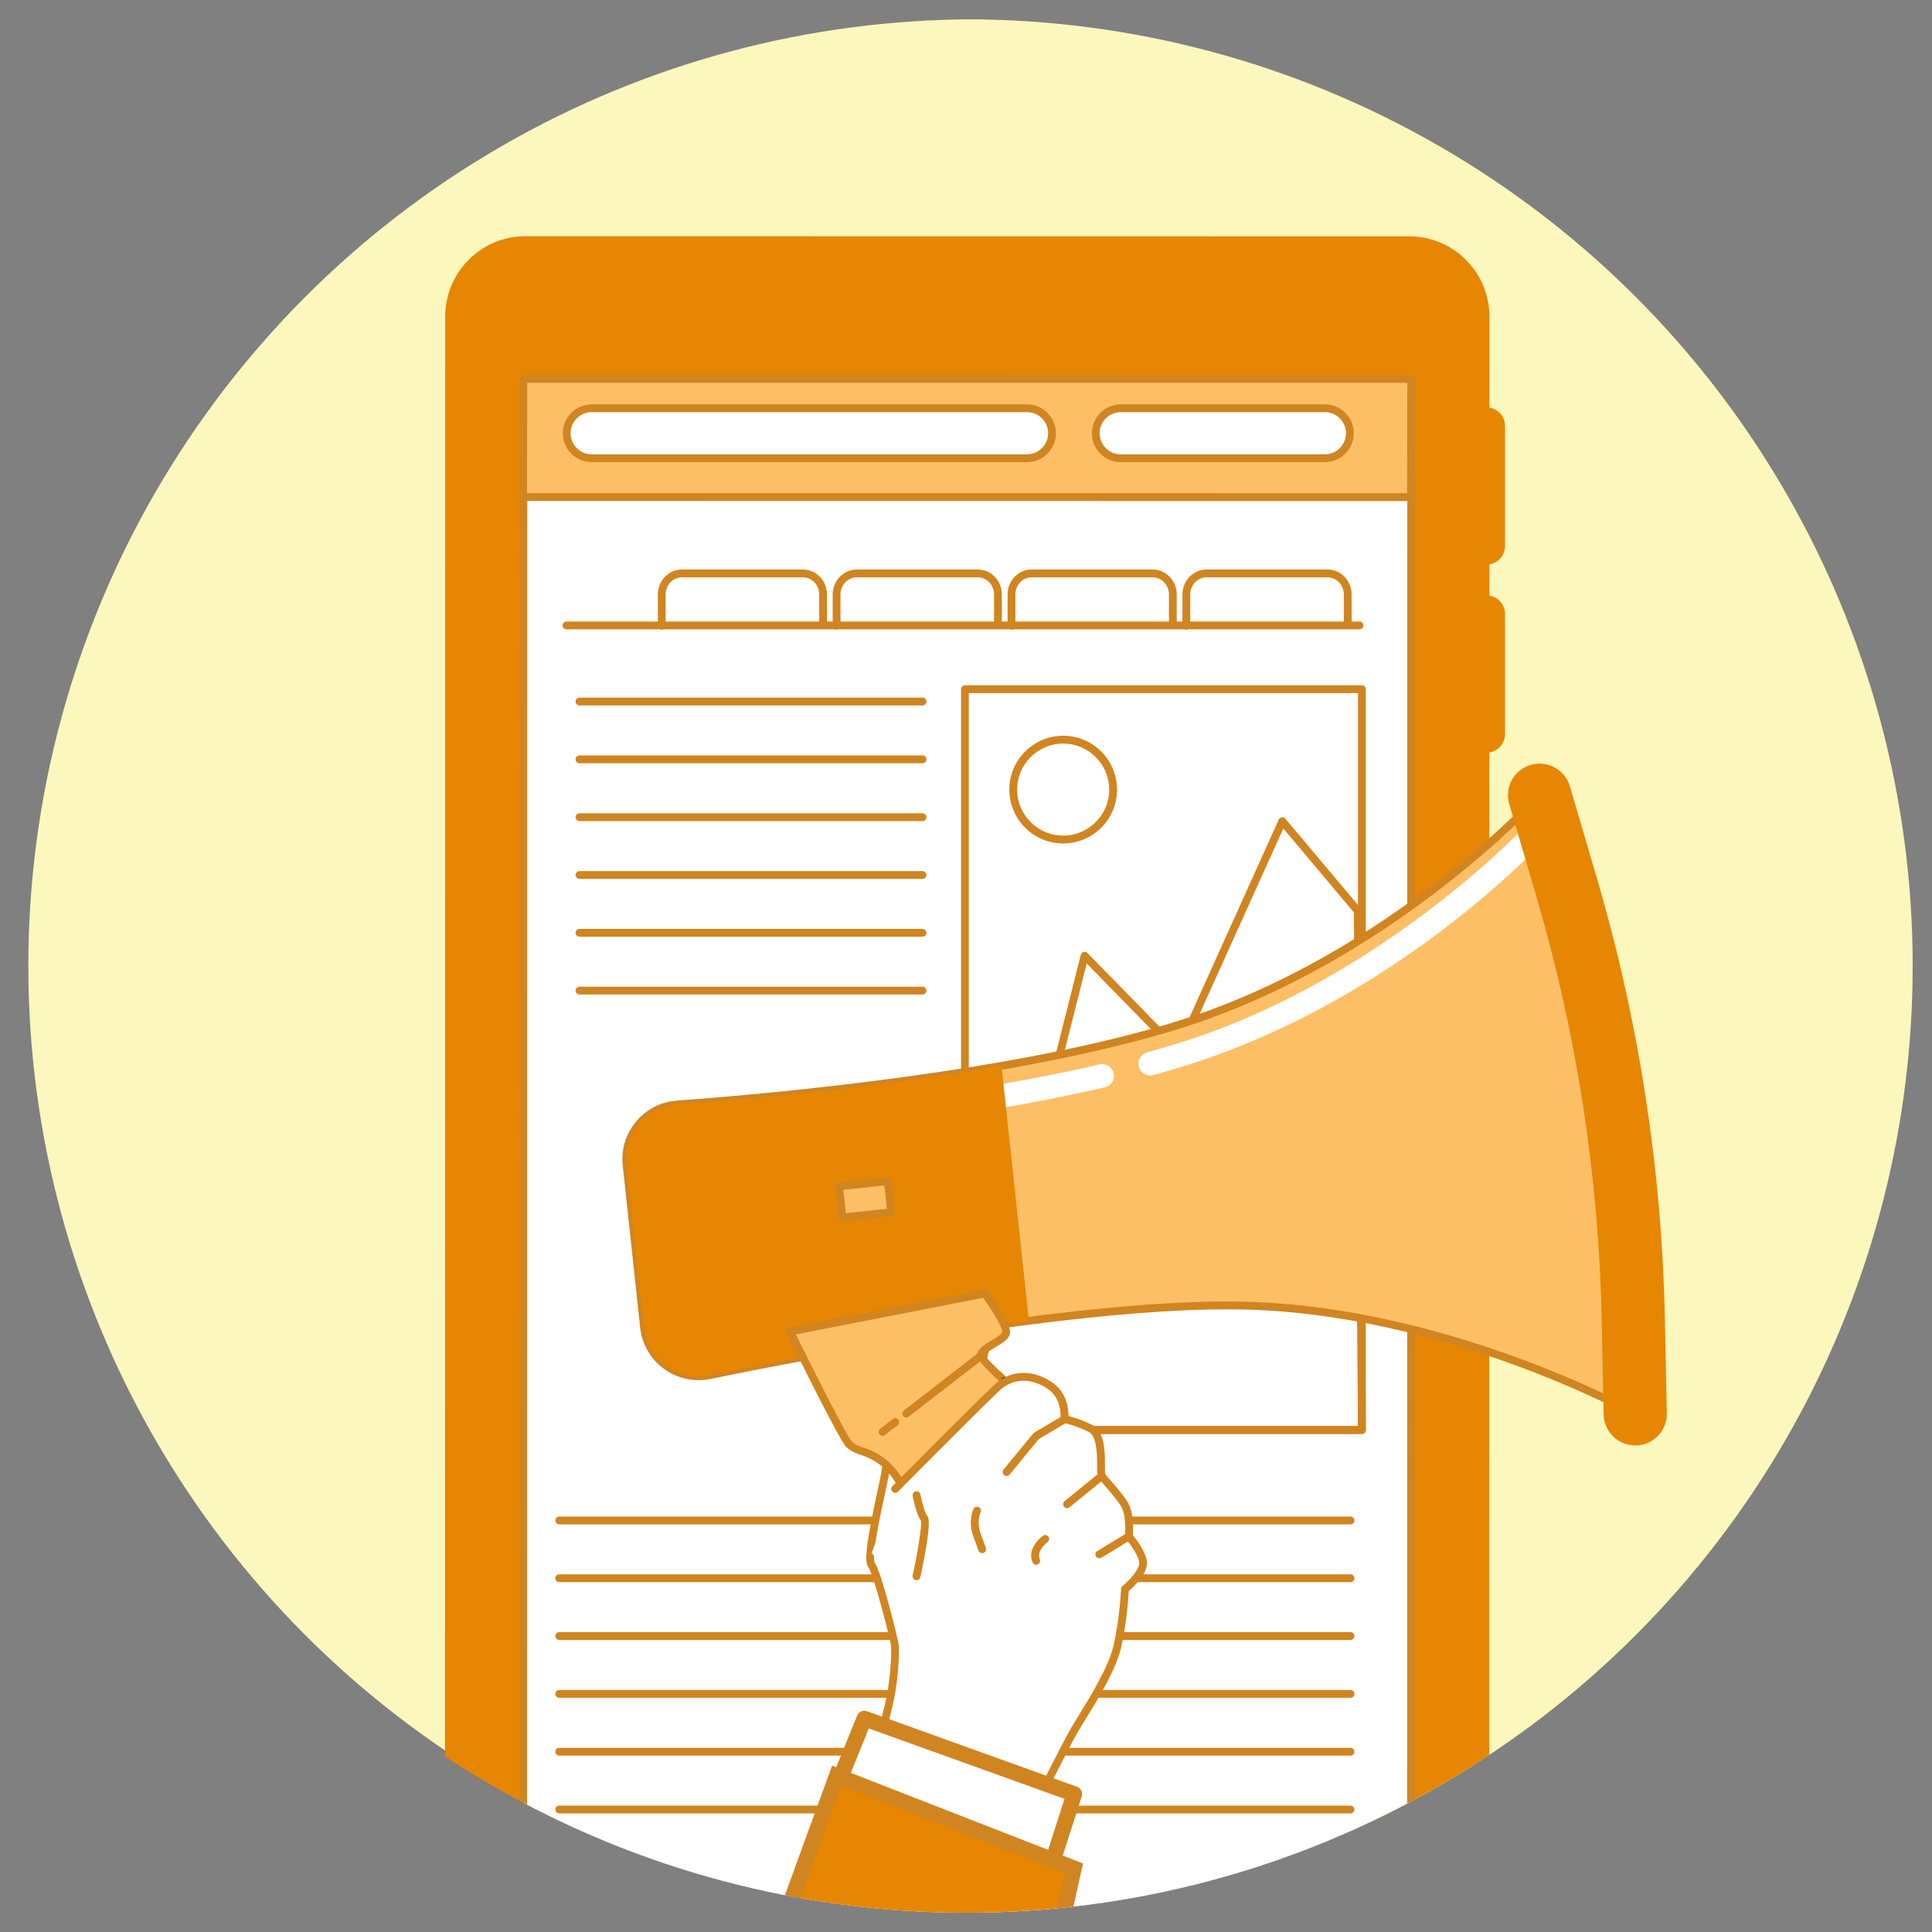
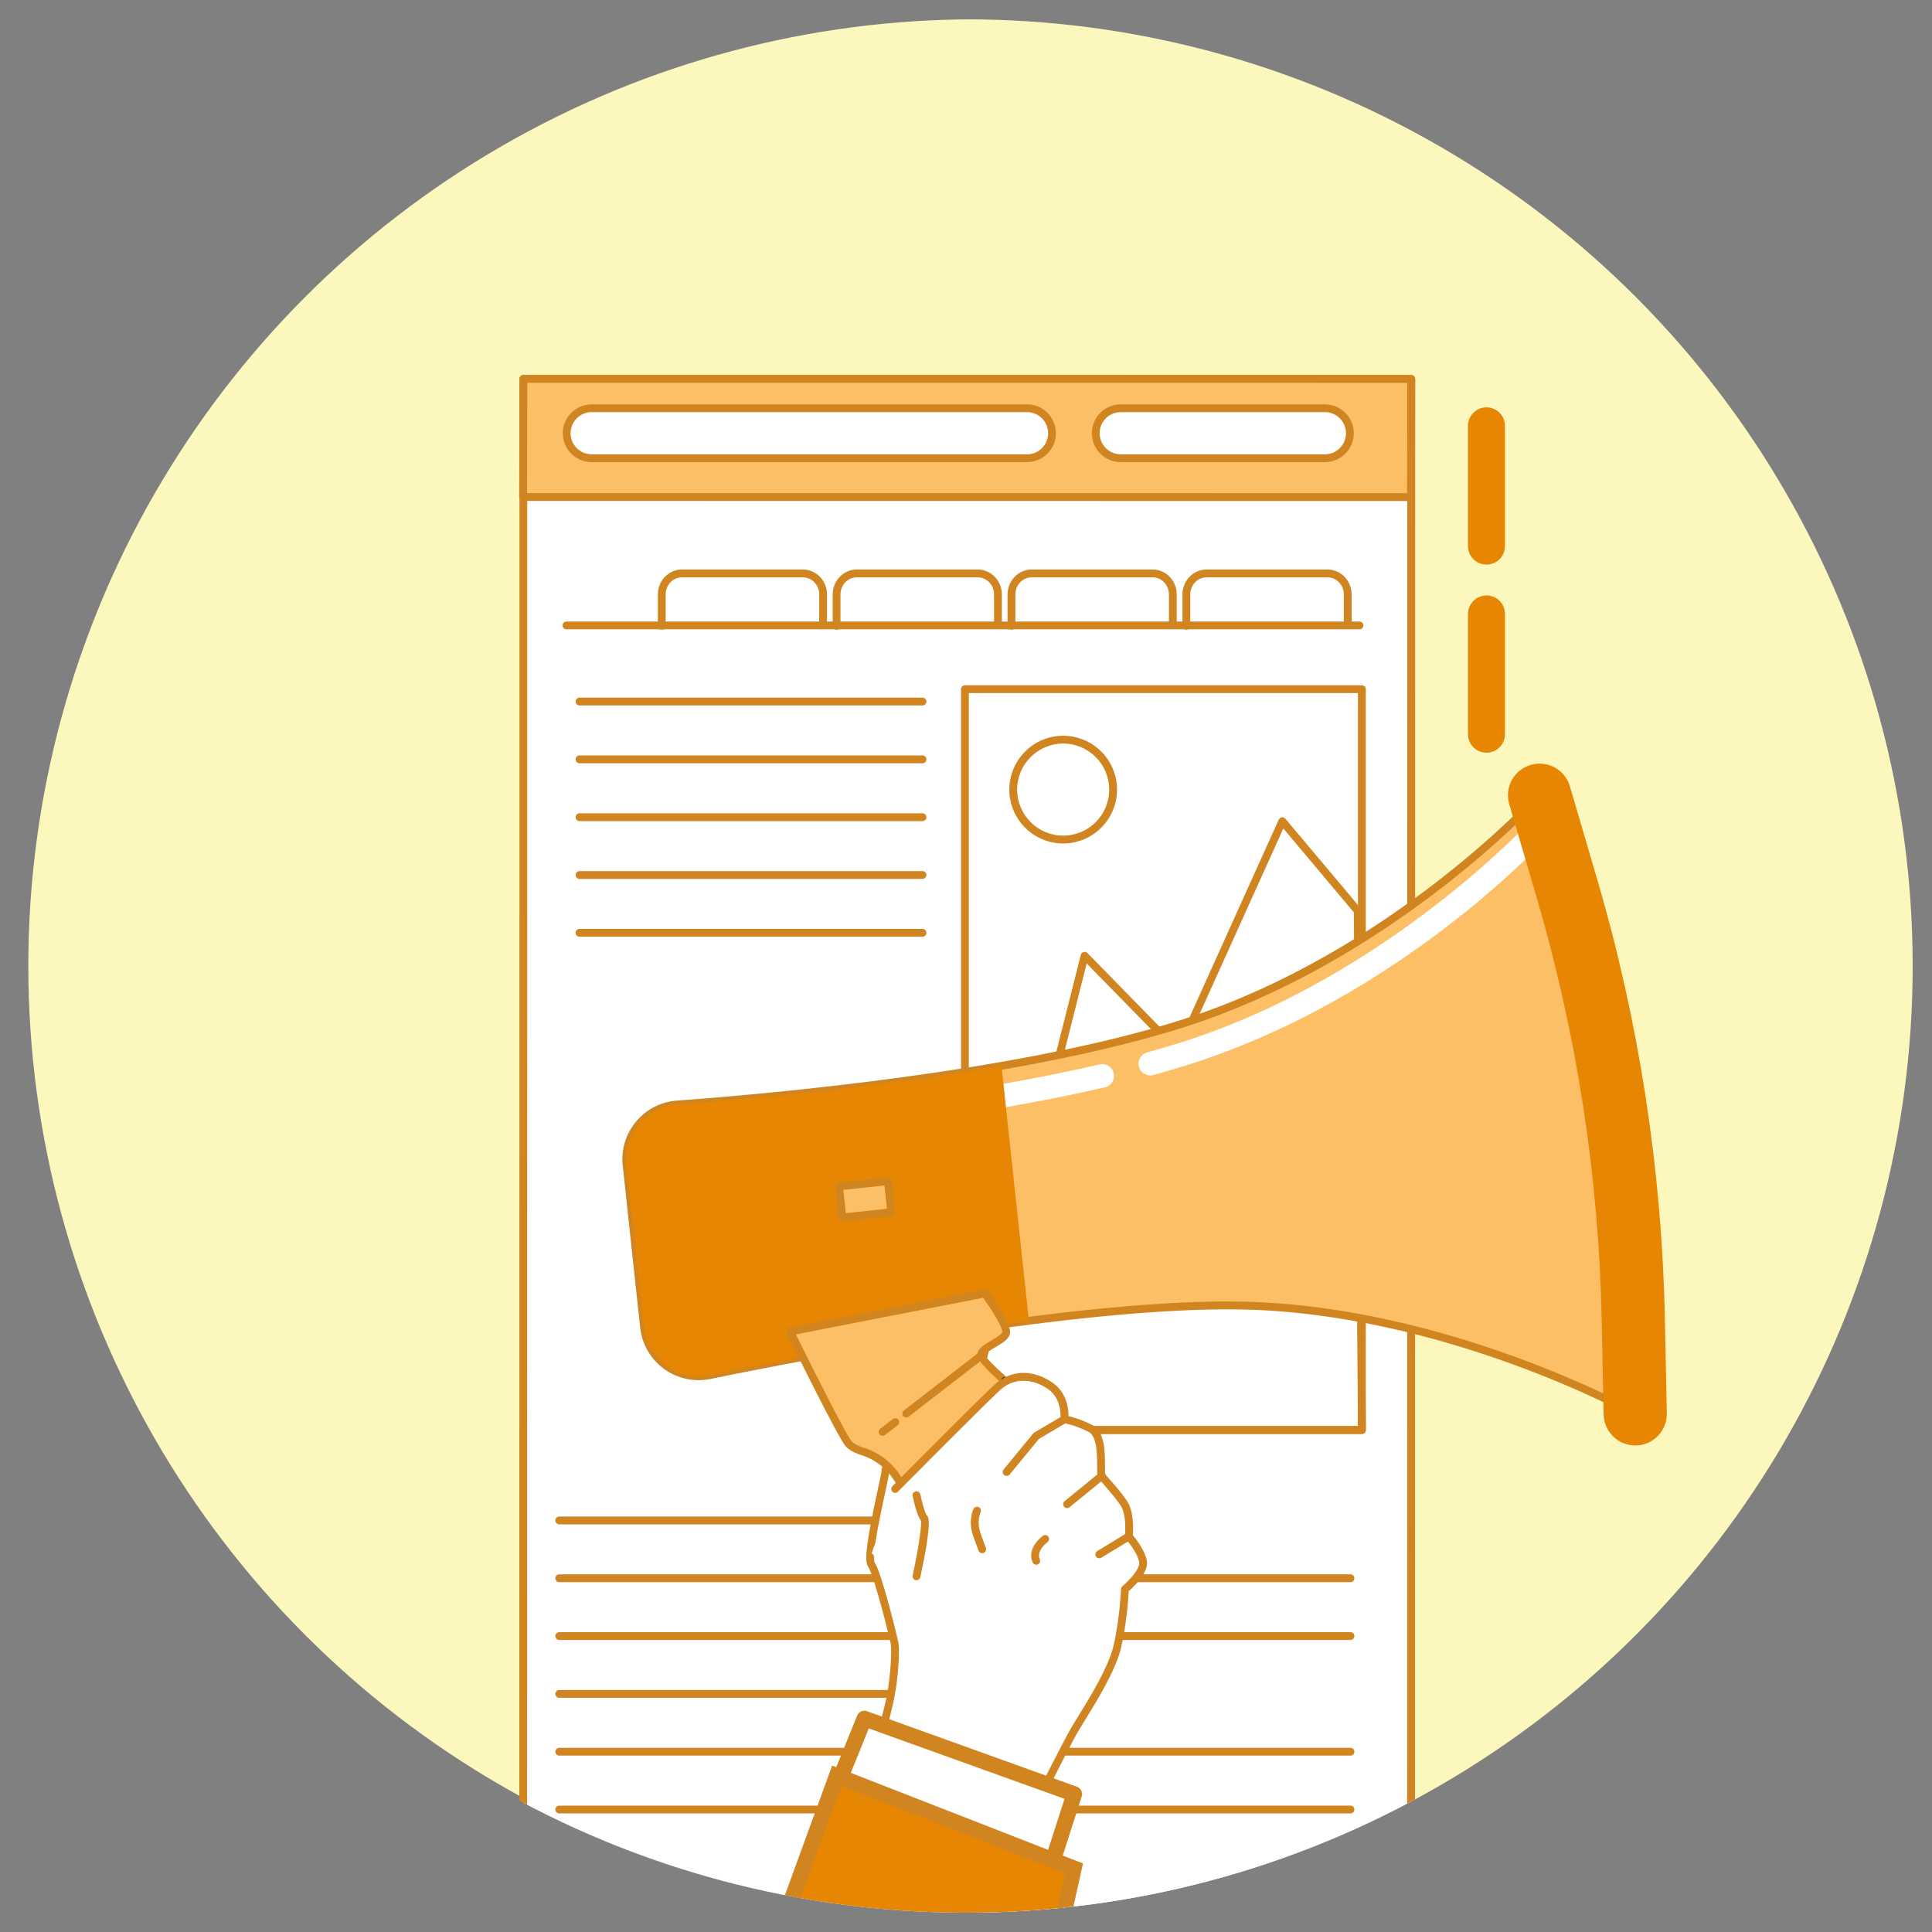
<svg xmlns="http://www.w3.org/2000/svg" id="Capa_1" viewBox="0 0 500 500">
  <rect x="0" y="0" width="500" height="500" fill="#808080" stroke="none" />
  <defs>
    <style>.cls-1{fill:#e78602;}.cls-2{fill:#263238;}.cls-3{fill:#fcf7bc;}.cls-4{fill:#fff;}.cls-5{fill:none;}.cls-6{clip-path:url(#clippath-1);}.cls-7{fill:#fdbf66;}.cls-8{fill:#d08521;}.cls-9{clip-path:url(#clippath);}.cls-10{fill:#f7deb5;}</style>
    <clipPath id="clippath">
      <circle class="cls-5" cx="-270" cy="250" r="245" />
    </clipPath>
    <clipPath id="clippath-1">
      <circle class="cls-5" cx="250" cy="250" r="245" />
    </clipPath>
  </defs>
  <g class="cls-9">
    <path class="cls-10" d="M77.11,730.23l-161.79-195.52c-9.03-11.16-13.28-25.3-11.86-39.45h0s27.47-88.37,27.47-88.37l8.64-120.26s-22.51-58.15-26.68-61.24c-4.17-3.09-66.05-41.86-66.05-41.86v72.93s16.18,33.99,17.43,38.28c1.25,4.29-14.59,77.74-25.31,87.07-10.72,9.33-41.05-15.18-72.68-49.82-31.63-34.64-54.51-37.79-65.87-22.64-12.08,16.11,25.86,40.07,36.21,53.34,10.35,13.27,4.46,17.88,20.09,64.2,15.63,46.33,51,126.33,51,126.33l83.4,183.76,185.99-6.76Z" />
    <path class="cls-8" d="M-108.88,738.93c-.76,0-1.45-.44-1.77-1.14l-83.4-183.76c-.36-.82-35.59-80.63-51.07-126.51-7.42-22.01-10.05-34.81-11.79-43.27-1.93-9.42-2.81-13.71-7.99-20.36-2.75-3.53-7.73-8.03-13.01-12.79-14.72-13.29-33.03-29.83-23.22-42.91,4.35-5.8,10.32-9.05,17.27-9.38,14.09-.68,31.93,10.34,51.6,31.88,16.58,18.16,31.75,32.38,43.88,41.13,12.65,9.13,21.92,12.16,26.08,8.53,4.1-3.57,10.22-19.93,16.37-43.77,5.31-20.59,8.65-38.9,8.34-41.34-1.1-3.6-12.85-28.57-17.31-37.94-.12-.26-.19-.55-.19-.84v-72.93c0-.71.38-1.36,1-1.7.62-.34,1.37-.32,1.97.05,2.53,1.59,61.99,38.85,66.17,41.95.91.67,3.04,2.25,15.54,32.6,6.09,14.77,11.74,29.35,11.79,29.5.1.27.15.55.13.84l-8.64,120.26c-.01.15-.04.3-.08.44l-27.42,88.18c-1.32,13.64,2.74,27.07,11.45,37.84l161.78,195.5c.47.57.58,1.36.28,2.03-.3.68-.96,1.12-1.7,1.15l-185.99,6.76s-.05,0-.07,0ZM-282.62,302.66c-.36,0-.71,0-1.06.03-5.83.28-10.66,2.92-14.34,7.83-7.68,10.24,9.17,25.46,22.71,37.69,5.4,4.88,10.51,9.49,13.47,13.29,5.74,7.36,6.74,12.24,8.74,21.96,1.72,8.38,4.32,21.03,11.67,42.81,15.42,45.71,50.58,125.37,50.93,126.17l82.86,182.55,180.74-6.57-159.28-192.48c-9.41-11.64-13.77-26.15-12.29-40.88.01-.13.04-.26.08-.38l27.41-88.16,8.59-119.6c-9.12-23.53-23.08-57.46-25.89-59.99-3.51-2.6-50.52-32.11-62.91-39.89v68.97c1.91,4.01,16.13,33.99,17.36,38.18.97,3.32-4.11,26.92-8.15,42.67-4.66,18.18-11.52,40.99-17.75,46.41-1.94,1.69-4.33,2.46-7.06,2.46-17.56,0-49.32-31.62-68.33-52.43-22.91-25.1-38.34-30.64-47.48-30.64ZM-137.59,295.28s0,0,0,.01c0,0,0,0,0-.01Z" />
  </g>
  <g class="cls-6">
    <circle class="cls-3" cx="252.33" cy="250" r="245" />
    <path class="cls-1" d="M384.7,146.12h0c-2.64,0-4.79-2.14-4.79-4.79v-31.12c0-2.64,2.15-4.79,4.79-4.79h0c2.64,0,4.79,2.14,4.79,4.79v31.12c0,2.64-2.15,4.79-4.79,4.79Z" />
    <path class="cls-1" d="M384.7,194.8h0c-2.64,0-4.79-2.14-4.79-4.79v-31.12c0-2.64,2.15-4.79,4.79-4.79h0c2.64,0,4.79,2.14,4.79,4.79v31.12c0,2.64-2.15,4.79-4.79,4.79Z" />
    <path class="cls-1" d="M384.69,261.83h0c-2.64,0-4.79-2.14-4.79-4.79v-31.12c0-2.64,2.15-4.79,4.79-4.79h0c2.64,0,4.79,2.14,4.79,4.79v31.12c0,2.64-2.15,4.79-4.79,4.79Z" />
-     <path class="cls-1" d="M364.61,621.33l-228.68-.03c-11.48,0-20.78-9.31-20.78-20.78l.07-518.61c0-11.48,9.31-20.78,20.78-20.78l228.68.03c11.48,0,20.78,9.31,20.78,20.78l-.07,518.61c0,11.48-9.31,20.78-20.78,20.78Z" />
    <rect class="cls-4" x="135.42" y="98.06" width="229.78" height="486.33" />
    <path class="cls-8" d="M365.17,585.43l-229.78-.03c-.56,0-1.01-.45-1.01-1.01l.06-486.33c0-.27.11-.53.3-.72s.45-.3.72-.3l229.78.03c.56,0,1.01.45,1.01,1.01l-.06,486.33c0,.27-.11.53-.3.72s-.45.3-.72.3ZM136.4,583.37l227.75.03.06-484.31-227.75-.03-.06,484.31Z" />
    <polygon class="cls-7" points="365.17 128.66 135.39 128.62 135.45 98.05 365.23 98.08 365.17 128.66" />
    <path class="cls-8" d="M365.17,129.67h0l-229.78-.03c-.27,0-.53-.11-.72-.3s-.3-.45-.3-.72l.06-30.58c0-.56.46-1.01,1.01-1.01h0l229.78.03c.27,0,.53.11.72.3s.3.45.3.72l-.06,30.58c0,.56-.46,1.01-1.01,1.01ZM136.4,127.61l227.75.03.06-28.55-227.75-.03-.06,28.55Z" />
    <path class="cls-4" d="M342.88,118.58h-52.83c-3.57,0-6.47-2.9-6.47-6.47h0c0-3.57,2.9-6.47,6.47-6.47h52.83c3.57,0,6.47,2.9,6.47,6.47h0c0,3.57-2.9,6.47-6.47,6.47Z" />
    <path class="cls-8" d="M342.88,119.6h-52.83c-4.13,0-7.48-3.36-7.48-7.48s3.36-7.48,7.48-7.48h52.83c4.13,0,7.48,3.36,7.48,7.48s-3.36,7.48-7.48,7.48ZM290.05,106.66c-3.01,0-5.46,2.45-5.46,5.46s2.45,5.46,5.46,5.46h52.83c3.01,0,5.46-2.45,5.46-5.46s-2.45-5.46-5.46-5.46h-52.83Z" />
    <path class="cls-4" d="M265.79,118.58h-112.66c-3.57,0-6.47-2.9-6.47-6.47h0c0-3.57,2.9-6.47,6.47-6.47h112.66c3.57,0,6.47,2.9,6.47,6.47h0c0,3.57-2.9,6.47-6.47,6.47Z" />
    <path class="cls-8" d="M265.79,119.6h-112.66c-4.13,0-7.48-3.36-7.48-7.48s3.36-7.48,7.48-7.48h112.66c4.13,0,7.48,3.36,7.48,7.48s-3.36,7.48-7.48,7.48ZM153.13,106.66c-3.01,0-5.46,2.45-5.46,5.46s2.45,5.46,5.46,5.46h112.66c3.01,0,5.46-2.45,5.46-5.46s-2.45-5.46-5.46-5.46h-112.66Z" />
    <path class="cls-8" d="M352.46,371.1h-102.74c-.56,0-1.01-.45-1.01-1.01v-191.73c0-.56.45-1.01,1.01-1.01h102.74c.56,0,1.01.45,1.01,1.01v191.73c0,.56-.45,1.01-1.01,1.01ZM250.73,369.07h100.71v-189.7h-100.71v189.7Z" />
    <path class="cls-8" d="M352.46,371.1h-102.74c-.31,0-.61-.14-.8-.39s-.26-.57-.18-.87l30.97-122.74c.09-.36.36-.63.72-.73.35-.1.73,0,.99.27l23.23,23.73,26.29-58.26c.14-.32.44-.54.79-.59.34-.05.69.09.91.35l19.52,23.21c.15.18.24.41.24.64l1.08,134.35c0,.27-.1.53-.29.72-.19.19-.45.3-.72.3ZM251.02,369.07h100.42l-1.07-132.96-18.25-21.7-26.24,58.14c-.14.3-.42.52-.75.58-.31.06-.66-.05-.9-.29l-23-23.5-30.21,119.73Z" />
    <path class="cls-8" d="M275.15,218.29c-7.69,0-13.94-6.25-13.94-13.94s6.25-13.94,13.94-13.94,13.94,6.25,13.94,13.94-6.25,13.94-13.94,13.94ZM275.15,192.44c-6.57,0-11.91,5.34-11.91,11.91s5.34,11.91,11.91,11.91,11.91-5.34,11.91-11.91-5.34-11.91-11.91-11.91Z" />
    <path class="cls-8" d="M351.84,162.87h-205.24c-.56,0-1.01-.45-1.01-1.01s.45-1.01,1.01-1.01h205.24c.56,0,1.01.45,1.01,1.01s-.45,1.01-1.01,1.01Z" />
    <path class="cls-8" d="M171.26,162.96c-.56,0-1.01-.45-1.01-1.01v-8.11c0-3.56,2.8-6.45,6.23-6.45h31.32c3.44,0,6.23,2.89,6.23,6.45v7.75c0,.56-.45,1.01-1.01,1.01s-1.01-.45-1.01-1.01v-7.75c0-2.44-1.89-4.42-4.21-4.42h-31.32c-2.32,0-4.21,1.98-4.21,4.42v8.11c0,.56-.45,1.01-1.01,1.01Z" />
    <path class="cls-8" d="M216.51,162.96c-.56,0-1.01-.45-1.01-1.01v-8.11c0-3.56,2.8-6.45,6.23-6.45h31.32c3.44,0,6.23,2.89,6.23,6.45v7.75c0,.56-.45,1.01-1.01,1.01s-1.01-.45-1.01-1.01v-7.75c0-2.44-1.89-4.42-4.21-4.42h-31.32c-2.32,0-4.21,1.98-4.21,4.42v8.11c0,.56-.45,1.01-1.01,1.01Z" />
    <path class="cls-8" d="M261.77,162.96c-.56,0-1.01-.45-1.01-1.01v-8.11c0-3.56,2.8-6.45,6.23-6.45h31.32c3.44,0,6.23,2.89,6.23,6.45v7.75c0,.56-.45,1.01-1.01,1.01s-1.01-.45-1.01-1.01v-7.75c0-2.44-1.89-4.42-4.21-4.42h-31.32c-2.32,0-4.21,1.98-4.21,4.42v8.11c0,.56-.45,1.01-1.01,1.01Z" />
    <path class="cls-8" d="M307.03,162.96c-.56,0-1.01-.45-1.01-1.01v-8.11c0-3.56,2.8-6.45,6.23-6.45h31.32c3.44,0,6.23,2.89,6.23,6.45v7.75c0,.56-.45,1.01-1.01,1.01s-1.01-.45-1.01-1.01v-7.75c0-2.44-1.89-4.42-4.21-4.42h-31.32c-2.32,0-4.21,1.98-4.21,4.42v8.11c0,.56-.45,1.01-1.01,1.01Z" />
    <path class="cls-8" d="M238.75,182.57h-88.78c-.56,0-1.01-.45-1.01-1.01s.45-1.01,1.01-1.01h88.78c.56,0,1.01.45,1.01,1.01s-.45,1.01-1.01,1.01Z" />
    <path class="cls-8" d="M238.75,197.53h-88.78c-.56,0-1.01-.45-1.01-1.01s.45-1.01,1.01-1.01h88.78c.56,0,1.01.45,1.01,1.01s-.45,1.01-1.01,1.01Z" />
    <path class="cls-8" d="M238.75,212.5h-88.78c-.56,0-1.01-.45-1.01-1.01s.45-1.01,1.01-1.01h88.78c.56,0,1.01.45,1.01,1.01s-.45,1.01-1.01,1.01Z" />
    <path class="cls-8" d="M238.75,227.46h-88.78c-.56,0-1.01-.45-1.01-1.01s.45-1.01,1.01-1.01h88.78c.56,0,1.01.45,1.01,1.01s-.45,1.01-1.01,1.01Z" />
    <path class="cls-8" d="M238.75,242.42h-88.78c-.56,0-1.01-.45-1.01-1.01s.45-1.01,1.01-1.01h88.78c.56,0,1.01.45,1.01,1.01s-.45,1.01-1.01,1.01Z" />
-     <path class="cls-8" d="M238.75,257.38h-88.78c-.56,0-1.01-.45-1.01-1.01s.45-1.01,1.01-1.01h88.78c.56,0,1.01.45,1.01,1.01s-.45,1.01-1.01,1.01Z" />
-     <path class="cls-8" d="M349.51,394.5h-88.78c-.56,0-1.01-.45-1.01-1.01s.45-1.01,1.01-1.01h88.78c.56,0,1.01.45,1.01,1.01s-.45,1.01-1.01,1.01Z" />
    <path class="cls-8" d="M349.51,409.46h-88.78c-.56,0-1.01-.45-1.01-1.01s.45-1.01,1.01-1.01h88.78c.56,0,1.01.45,1.01,1.01s-.45,1.01-1.01,1.01Z" />
    <path class="cls-8" d="M349.51,424.42h-88.78c-.56,0-1.01-.45-1.01-1.01s.45-1.01,1.01-1.01h88.78c.56,0,1.01.45,1.01,1.01s-.45,1.01-1.01,1.01Z" />
-     <path class="cls-8" d="M349.51,439.39h-88.78c-.56,0-1.01-.45-1.01-1.01s.45-1.01,1.01-1.01h88.78c.56,0,1.01.45,1.01,1.01s-.45,1.01-1.01,1.01Z" />
    <path class="cls-8" d="M349.51,454.35h-88.78c-.56,0-1.01-.45-1.01-1.01s.45-1.01,1.01-1.01h88.78c.56,0,1.01.45,1.01,1.01s-.45,1.01-1.01,1.01Z" />
    <path class="cls-8" d="M349.51,469.31h-88.78c-.56,0-1.01-.45-1.01-1.01s.45-1.01,1.01-1.01h88.78c.56,0,1.01.45,1.01,1.01s-.45,1.01-1.01,1.01Z" />
    <path class="cls-8" d="M233.51,394.5h-88.78c-.56,0-1.01-.45-1.01-1.01s.45-1.01,1.01-1.01h88.78c.56,0,1.01.45,1.01,1.01s-.45,1.01-1.01,1.01Z" />
    <path class="cls-8" d="M233.51,409.46h-88.78c-.56,0-1.01-.45-1.01-1.01s.45-1.01,1.01-1.01h88.78c.56,0,1.01.45,1.01,1.01s-.45,1.01-1.01,1.01Z" />
    <path class="cls-8" d="M233.51,424.42h-88.78c-.56,0-1.01-.45-1.01-1.01s.45-1.01,1.01-1.01h88.78c.56,0,1.01.45,1.01,1.01s-.45,1.01-1.01,1.01Z" />
    <path class="cls-8" d="M233.51,439.39h-88.78c-.56,0-1.01-.45-1.01-1.01s.45-1.01,1.01-1.01h88.78c.56,0,1.01.45,1.01,1.01s-.45,1.01-1.01,1.01Z" />
    <path class="cls-8" d="M233.51,454.35h-88.78c-.56,0-1.01-.45-1.01-1.01s.45-1.01,1.01-1.01h88.78c.56,0,1.01.45,1.01,1.01s-.45,1.01-1.01,1.01Z" />
    <path class="cls-8" d="M233.51,469.31h-88.78c-.56,0-1.01-.45-1.01-1.01s.45-1.01,1.01-1.01h88.78c.56,0,1.01.45,1.01,1.01s-.45,1.01-1.01,1.01Z" />
    <path class="cls-4" d="M246.87,370.08s-17.68,8.21-17.68,10.21c0,1.71-3.92,16.89-3.99,22.66" />
    <path class="cls-8" d="M225.21,403.96h-.01c-.56,0-1.01-.47-1-1.03.05-3.79,1.67-11.34,2.85-16.86.56-2.6,1.14-5.28,1.14-5.79,0-.65,0-2.65,18.26-11.13.51-.23,1.11-.02,1.35.49.24.51.02,1.11-.49,1.35-7.58,3.52-16.18,8.09-17.1,9.45-.05.8-.45,2.69-1.18,6.06-1.17,5.43-2.76,12.86-2.81,16.45,0,.56-.46,1-1.01,1Z" />
    <path class="cls-7" d="M162.16,301.54l4.51,41.95c.9,8.33,8.76,14.08,16.97,12.4,29.83-6.12,96.45-18.69,137.21-18.02,53.76.87,102.36,28.03,102.36,28.03l-.5-24.47c-.77-37.81-6.55-75.35-17.2-111.63l-7.05-24.01s-37.65,41.74-92.54,59.18c-41.33,13.12-102.8,18.86-130.67,20.89-8.02.59-13.95,7.69-13.09,15.69Z" />
    <path class="cls-8" d="M423.21,366.91c-.17,0-.34-.04-.49-.13-.48-.27-49.01-27.04-101.88-27.9-41.22-.68-109.51,12.37-136.99,18-4.19.86-8.57-.09-12.02-2.62-3.46-2.52-5.7-6.41-6.16-10.67l-4.51-41.95h0c-.45-4.14.78-8.18,3.45-11.38,2.67-3.2,6.43-5.12,10.58-5.43,25.29-1.85,88.63-7.58,130.43-20.85,54.01-17.15,91.72-58.47,92.1-58.89.25-.27.62-.39.98-.31.36.08.64.35.75.7l7.05,24.01c10.67,36.36,16.47,74,17.25,111.9l.5,24.47c0,.36-.18.7-.49.89-.16.1-.34.14-.52.14ZM317.72,336.83c1.06,0,2.11,0,3.14.02,48.08.78,92.56,22.77,101.29,27.33l-.46-22.74c-.77-37.71-6.54-75.18-17.16-111.37l-6.55-22.32c-6.94,7.23-42.69,42.58-91.76,58.16-42.01,13.34-105.54,19.09-130.9,20.94-3.6.26-6.86,1.93-9.17,4.7-2.31,2.77-3.37,6.27-2.99,9.86l4.51,41.95c.4,3.69,2.34,7.06,5.34,9.25,2.99,2.19,6.79,3.01,10.42,2.27,26.86-5.51,92.7-18.07,134.29-18.07Z" />
    <path class="cls-4" d="M297.68,278.33c-1.33,0-2.56-.89-2.93-2.23-.45-1.62.51-3.29,2.13-3.74,3.16-.87,6.22-1.77,9.07-2.68,53.43-16.97,90.83-57.9,91.21-58.32.73-.82,1.85-1.17,2.93-.93,1.07.25,1.93,1.05,2.24,2.11l.36,1.24c.47,1.61-.45,3.3-2.06,3.77-.36.1-.71.14-1.07.12-8.74,9.04-43.39,42.44-91.77,57.8-2.93.93-6.06,1.86-9.3,2.75-.27.07-.54.11-.81.11Z" />
    <path class="cls-4" d="M256.36,287.18c-1.46,0-2.74-1.05-2.99-2.53-.28-1.66.84-3.22,2.49-3.5,10.37-1.75,20.03-3.66,28.71-5.68,1.63-.38,3.27.64,3.65,2.27.38,1.64-.64,3.27-2.27,3.65-8.8,2.05-18.59,3.98-29.08,5.75-.17.03-.34.04-.51.04Z" />
    <path class="cls-1" d="M424.09,374.03c-.24.03-.48.04-.72.05-4.52.09-8.25-3.5-8.35-8.01l-.5-24.46c-.75-37.07-6.43-73.91-16.88-109.49l-7.05-24.01c-1.27-4.34,1.21-8.88,5.55-10.15,4.34-1.27,8.88,1.21,10.15,5.55l7.05,24.01c10.85,36.97,16.75,75.25,17.53,113.77l.5,24.46c.09,4.28-3.12,7.85-7.3,8.3Z" />
    <path class="cls-1" d="M259.19,275.87c-32.31,5.66-65.49,8.63-83.94,9.98-8.02.59-13.95,7.69-13.09,15.69l4.51,41.95c.9,8.33,8.76,14.08,16.97,12.4,18.43-3.78,50.9-10.02,82.64-14.08l-7.09-65.93Z" />
    <path class="cls-7" d="M204.49,344.61s13.05,26.54,15.09,28.98c.77.92,2.19,1.58,3.68,2.04,3.6,1.13,6.69,3.46,8.77,6.61,9.32,14.13,33.17,50.22,34.38,51.51,1.5,1.61,5.2,2.99,7.25,1.44,2.05-1.55,17.3-16.5,16.15-23.02-1.15-6.53-3.15-4.54-6.55-7.28-2.74-2.2-13.3-21.1-17.32-28.38-.97-1.75-.88-3.89.22-5.56l3.56-5.4s-15.54-12.52-15.77-14.71c-.24-2.19,6.25-3.78,6.45-6.02.2-2.24-5.52-10.05-5.52-10.05l-50.39,9.85Z" />
    <path class="cls-8" d="M271.39,436.88c-2.18,0-4.51-1.14-5.73-2.44-1.21-1.3-22.13-32.92-34.48-51.65-1.94-2.94-4.86-5.14-8.23-6.2-1.96-.62-3.36-1.41-4.15-2.36-2.05-2.46-13.88-26.45-15.22-29.18-.14-.28-.14-.61,0-.9.14-.28.4-.48.71-.54l50.39-9.85c.38-.07.78.08,1.01.4,1.4,1.91,5.93,8.31,5.71,10.74-.14,1.61-1.91,2.65-3.77,3.74-.89.52-2.73,1.6-2.68,2.08.44,1.35,8.18,8.21,15.4,14.03.41.33.5.91.21,1.35l-3.55,5.4c-.9,1.36-.97,3.09-.18,4.51,8.77,15.91,15.31,26.67,17.07,28.08.97.78,1.8,1.13,2.59,1.46,2.13.89,3.48,1.68,4.32,6.43,1.3,7.43-15.12,22.93-16.54,24.01-.83.63-1.83.89-2.88.89ZM205.98,345.35c5.24,10.62,12.99,25.93,14.37,27.59.37.45,1.23,1.11,3.2,1.73,3.81,1.19,7.11,3.68,9.31,7.01,20.25,30.69,33.39,50.38,34.28,51.38,1.25,1.34,4.39,2.46,5.9,1.32,2.62-1.98,16.75-16.44,15.77-22.04-.69-3.9-1.49-4.24-3.1-4.91-.84-.35-1.89-.79-3.09-1.75-2.74-2.21-12.18-18.92-17.57-28.68-1.15-2.08-1.05-4.62.26-6.61l3.05-4.64c-5.98-4.84-15.2-12.64-15.43-14.82-.19-1.77,1.77-2.92,3.67-4.04,1.02-.6,2.73-1.6,2.78-2.18.1-1.09-2.42-5.32-4.95-8.84l-48.45,9.47Z" />
    <path class="cls-2" d="M260.04,357.37l11.39,4.2c.44.16.61.7.34,1.09l-2.05,2.88-9.68-8.16Z" />
    <path class="cls-2" d="M269.72,366.55c-.24,0-.47-.08-.65-.24l-9.68-8.16c-.38-.32-.47-.86-.22-1.28.25-.43.76-.61,1.23-.44l11.39,4.2c.51.19.9.59,1.06,1.11.16.52.07,1.07-.25,1.52l-2.05,2.88c-.16.23-.42.38-.7.42-.04,0-.09,0-.13,0ZM265.1,360.32l4.43,3.74,1.19-1.67-5.62-2.07ZM271.08,362.52h.02-.02Z" />
    <path class="cls-8" d="M228.41,371.59c-.3,0-.6-.14-.8-.39-.34-.44-.26-1.08.18-1.42l3.29-2.54c.44-.34,1.08-.26,1.42.18.34.44.26,1.08-.18,1.42l-3.29,2.54c-.18.14-.4.21-.62.21Z" />
    <path class="cls-8" d="M234.53,366.85c-.3,0-.6-.14-.8-.39-.34-.44-.26-1.08.18-1.42l19.41-15.02c.44-.34,1.08-.26,1.42.18.34.44.26,1.08-.18,1.42l-19.41,15.02c-.18.14-.4.21-.62.21Z" />
    <rect class="cls-7" x="217.54" y="306.34" width="12.71" height="8.09" transform="translate(-31.89 25.7) rotate(-6.13)" />
    <path class="cls-8" d="M218.01,316.1c-.51,0-.95-.39-1.01-.9l-.86-8.04c-.03-.27.05-.53.22-.74.17-.21.41-.34.68-.37l12.63-1.36c.55-.06,1.06.34,1.12.9l.86,8.04c.03.27-.05.53-.22.74-.17.21-.41.34-.68.37l-12.63,1.36s-.07,0-.11,0ZM218.26,307.94l.65,6.02,10.62-1.14-.65-6.02-10.62,1.14Z" />
    <path class="cls-4" d="M225.21,402.95c-.01.96.08,1.66.32,1.99,1.67,2.33,5.66,18.65,6,20.32s0,8.33-1,13.66c-1,5.33-5,18.99-5,18.99l40.64,12.99s9.66-19.32,11.99-23.32c2.33-4,9.33-14.32,10.99-21.32,1.67-7,2-14.99,2-14.99,0,0,5.33-4.33,4.66-7.33-.67-3-3.66-6.33-3.66-6.33,0,0,.67-5.66-1.33-8.66-2-3-5-6-5.66-7-.67-1,1-10.33-3-12.32-4-2-6.66-2.33-6.66-2.33,0,0,.67-5.66-3.66-8.66-4.33-3-9.66-3.33-13.66.33-4,3.66-26.48,26.34-26.48,26.34" />
    <path class="cls-8" d="M266.17,471.91c-.1,0-.21-.02-.31-.05l-40.64-12.99c-.52-.17-.82-.72-.66-1.25.04-.14,3.99-13.67,4.97-18.89.98-5.21,1.3-11.76,1-13.27-.39-1.96-4.33-17.84-5.83-19.93-.37-.51-.52-1.31-.51-2.59,0-.56.46-1,1.01-1h0c.56,0,1.01.46,1,1.02-.01,1.11.14,1.39.14,1.4,1.87,2.61,5.98,19.8,6.16,20.7.38,1.9,0,8.76-1,14.04-.85,4.56-3.82,14.92-4.74,18.14l38.87,12.43c1.85-3.69,9.55-19.03,11.64-22.6.44-.75,1.04-1.73,1.74-2.86,2.92-4.73,7.82-12.65,9.14-18.18,1.62-6.82,1.97-14.72,1.97-14.8.01-.29.15-.56.37-.74,1.58-1.29,4.71-4.52,4.31-6.32-.6-2.7-3.4-5.84-3.43-5.87-.19-.22-.28-.51-.25-.79,0-.05.6-5.33-1.17-7.98-1.23-1.84-2.87-3.71-4.07-5.08-.76-.87-1.31-1.49-1.59-1.92-.35-.52-.36-1.3-.36-3.16,0-2.87.02-7.69-2.25-8.82-3.77-1.88-6.31-2.23-6.34-2.23-.55-.07-.94-.57-.88-1.12,0-.05.53-5.11-3.23-7.71-4.26-2.95-9.01-2.86-12.4.25-3.93,3.61-26.22,26.08-26.45,26.31-.4.4-1.03.4-1.43,0-.4-.39-.4-1.04,0-1.43.92-.93,22.55-22.73,26.52-26.37,4.12-3.78,9.84-3.94,14.92-.42,3.71,2.57,4.15,6.78,4.14,8.66,1.15.26,3.31.88,6.06,2.26,3.4,1.7,3.38,7.08,3.37,10.64,0,.84,0,1.88.07,2.14.15.2.71.84,1.37,1.59,1.24,1.41,2.93,3.34,4.23,5.29,1.86,2.78,1.66,7.42,1.54,8.89.81.96,3.01,3.77,3.6,6.44.69,3.12-3.34,6.9-4.66,8.04-.09,1.8-.54,8.59-2,14.73-1.39,5.85-6.4,13.94-9.39,18.78-.69,1.12-1.28,2.08-1.72,2.82-2.29,3.92-11.86,23.07-11.96,23.26-.18.35-.53.56-.91.56Z" />
    <path class="cls-4" d="M237.19,386.95s1,5,2,6-2,14.99-2,14.99" />
    <path class="cls-8" d="M237.19,408.95c-.07,0-.14,0-.21-.02-.55-.12-.9-.66-.78-1.2,1.27-5.9,2.43-12.91,2.15-14.2-1.07-1.29-1.91-5.18-2.15-6.38-.11-.55.25-1.08.8-1.19.52-.11,1.08.24,1.19.79.46,2.27,1.25,5.01,1.72,5.48.38.38,1.39,1.39-1.72,15.92-.1.48-.52.8-.99.8ZM238.47,393.66s0,0,0,0c0,0,0,0,0,0Z" />
-     <polyline class="cls-4" points="275.5 367.3 268.17 371.63 260.51 380.96" />
    <path class="cls-8" d="M260.51,381.97c-.23,0-.46-.08-.64-.23-.43-.36-.49-.99-.14-1.43l7.66-9.33c.08-.09.17-.17.27-.23l7.33-4.33c.47-.28,1.1-.13,1.39.36.28.48.12,1.1-.36,1.39l-7.17,4.24-7.55,9.19c-.2.24-.49.37-.78.37Z" />
    <line class="cls-4" x1="285.16" y1="381.96" x2="276.16" y2="389.28" />
    <path class="cls-8" d="M276.16,390.3c-.29,0-.59-.13-.79-.37-.35-.43-.29-1.07.15-1.43l8.99-7.33c.43-.35,1.07-.29,1.42.15.35.43.29,1.07-.15,1.43l-8.99,7.33c-.19.15-.41.23-.64.23Z" />
    <line class="cls-4" x1="292.15" y1="397.61" x2="284.49" y2="402.28" />
    <path class="cls-8" d="M284.49,403.29c-.34,0-.67-.17-.86-.49-.29-.48-.14-1.1.34-1.39l7.66-4.66c.47-.29,1.1-.14,1.39.34.29.48.14,1.1-.34,1.39l-7.66,4.66c-.16.1-.35.15-.53.15Z" />
    <path class="cls-4" d="M252.84,390.95s-1.33,2.66,0,6.33l1.33,3.66" />
    <path class="cls-8" d="M254.18,401.96c-.41,0-.8-.26-.95-.67l-1.33-3.66c-1.46-4.03-.02-7,.05-7.13.25-.5.86-.7,1.36-.45.5.25.7.86.46,1.36-.06.12-1.1,2.38.04,5.53l1.33,3.66c.19.53-.08,1.11-.61,1.3-.11.04-.23.06-.35.06Z" />
    <path class="cls-4" d="M270.5,398.28s-3.66,2.66-2.33,5.66" />
    <path class="cls-8" d="M268.17,404.95c-.39,0-.76-.22-.93-.6-1.65-3.7,2.49-6.77,2.66-6.89.45-.33,1.08-.23,1.41.22.33.45.23,1.08-.22,1.42-.03.02-2.98,2.23-2,4.43.23.51,0,1.11-.51,1.34-.13.06-.27.09-.41.09Z" />
    <polygon class="cls-4" points="223.69 444.76 278.02 464.3 269.92 489.55 215.59 464.77 223.69 444.76" />
    <path class="cls-8" d="M269.92,491.58c-.29,0-.57-.06-.84-.18l-54.32-24.78c-.99-.45-1.44-1.6-1.04-2.6l8.1-20.01c.41-1.01,1.53-1.52,2.56-1.15l54.32,19.54c1.03.37,1.58,1.49,1.24,2.53l-8.1,25.26c-.18.55-.58,1-1.11,1.23-.26.12-.54.17-.82.17ZM218.2,463.73l50.48,23.03,6.81-21.22-50.65-18.22-6.64,16.41Z" />
    <polygon class="cls-1" points="216.55 459.57 277.93 483.52 261.41 557.79 180.74 557.79 216.55 459.57" />
    <path class="cls-8" d="M263.04,559.82h-85.19l37.51-102.89,64.92,25.33-17.25,77.56ZM183.64,555.77h76.15l15.79-70.99-57.83-22.56-34.11,93.55Z" />
  </g>
</svg>